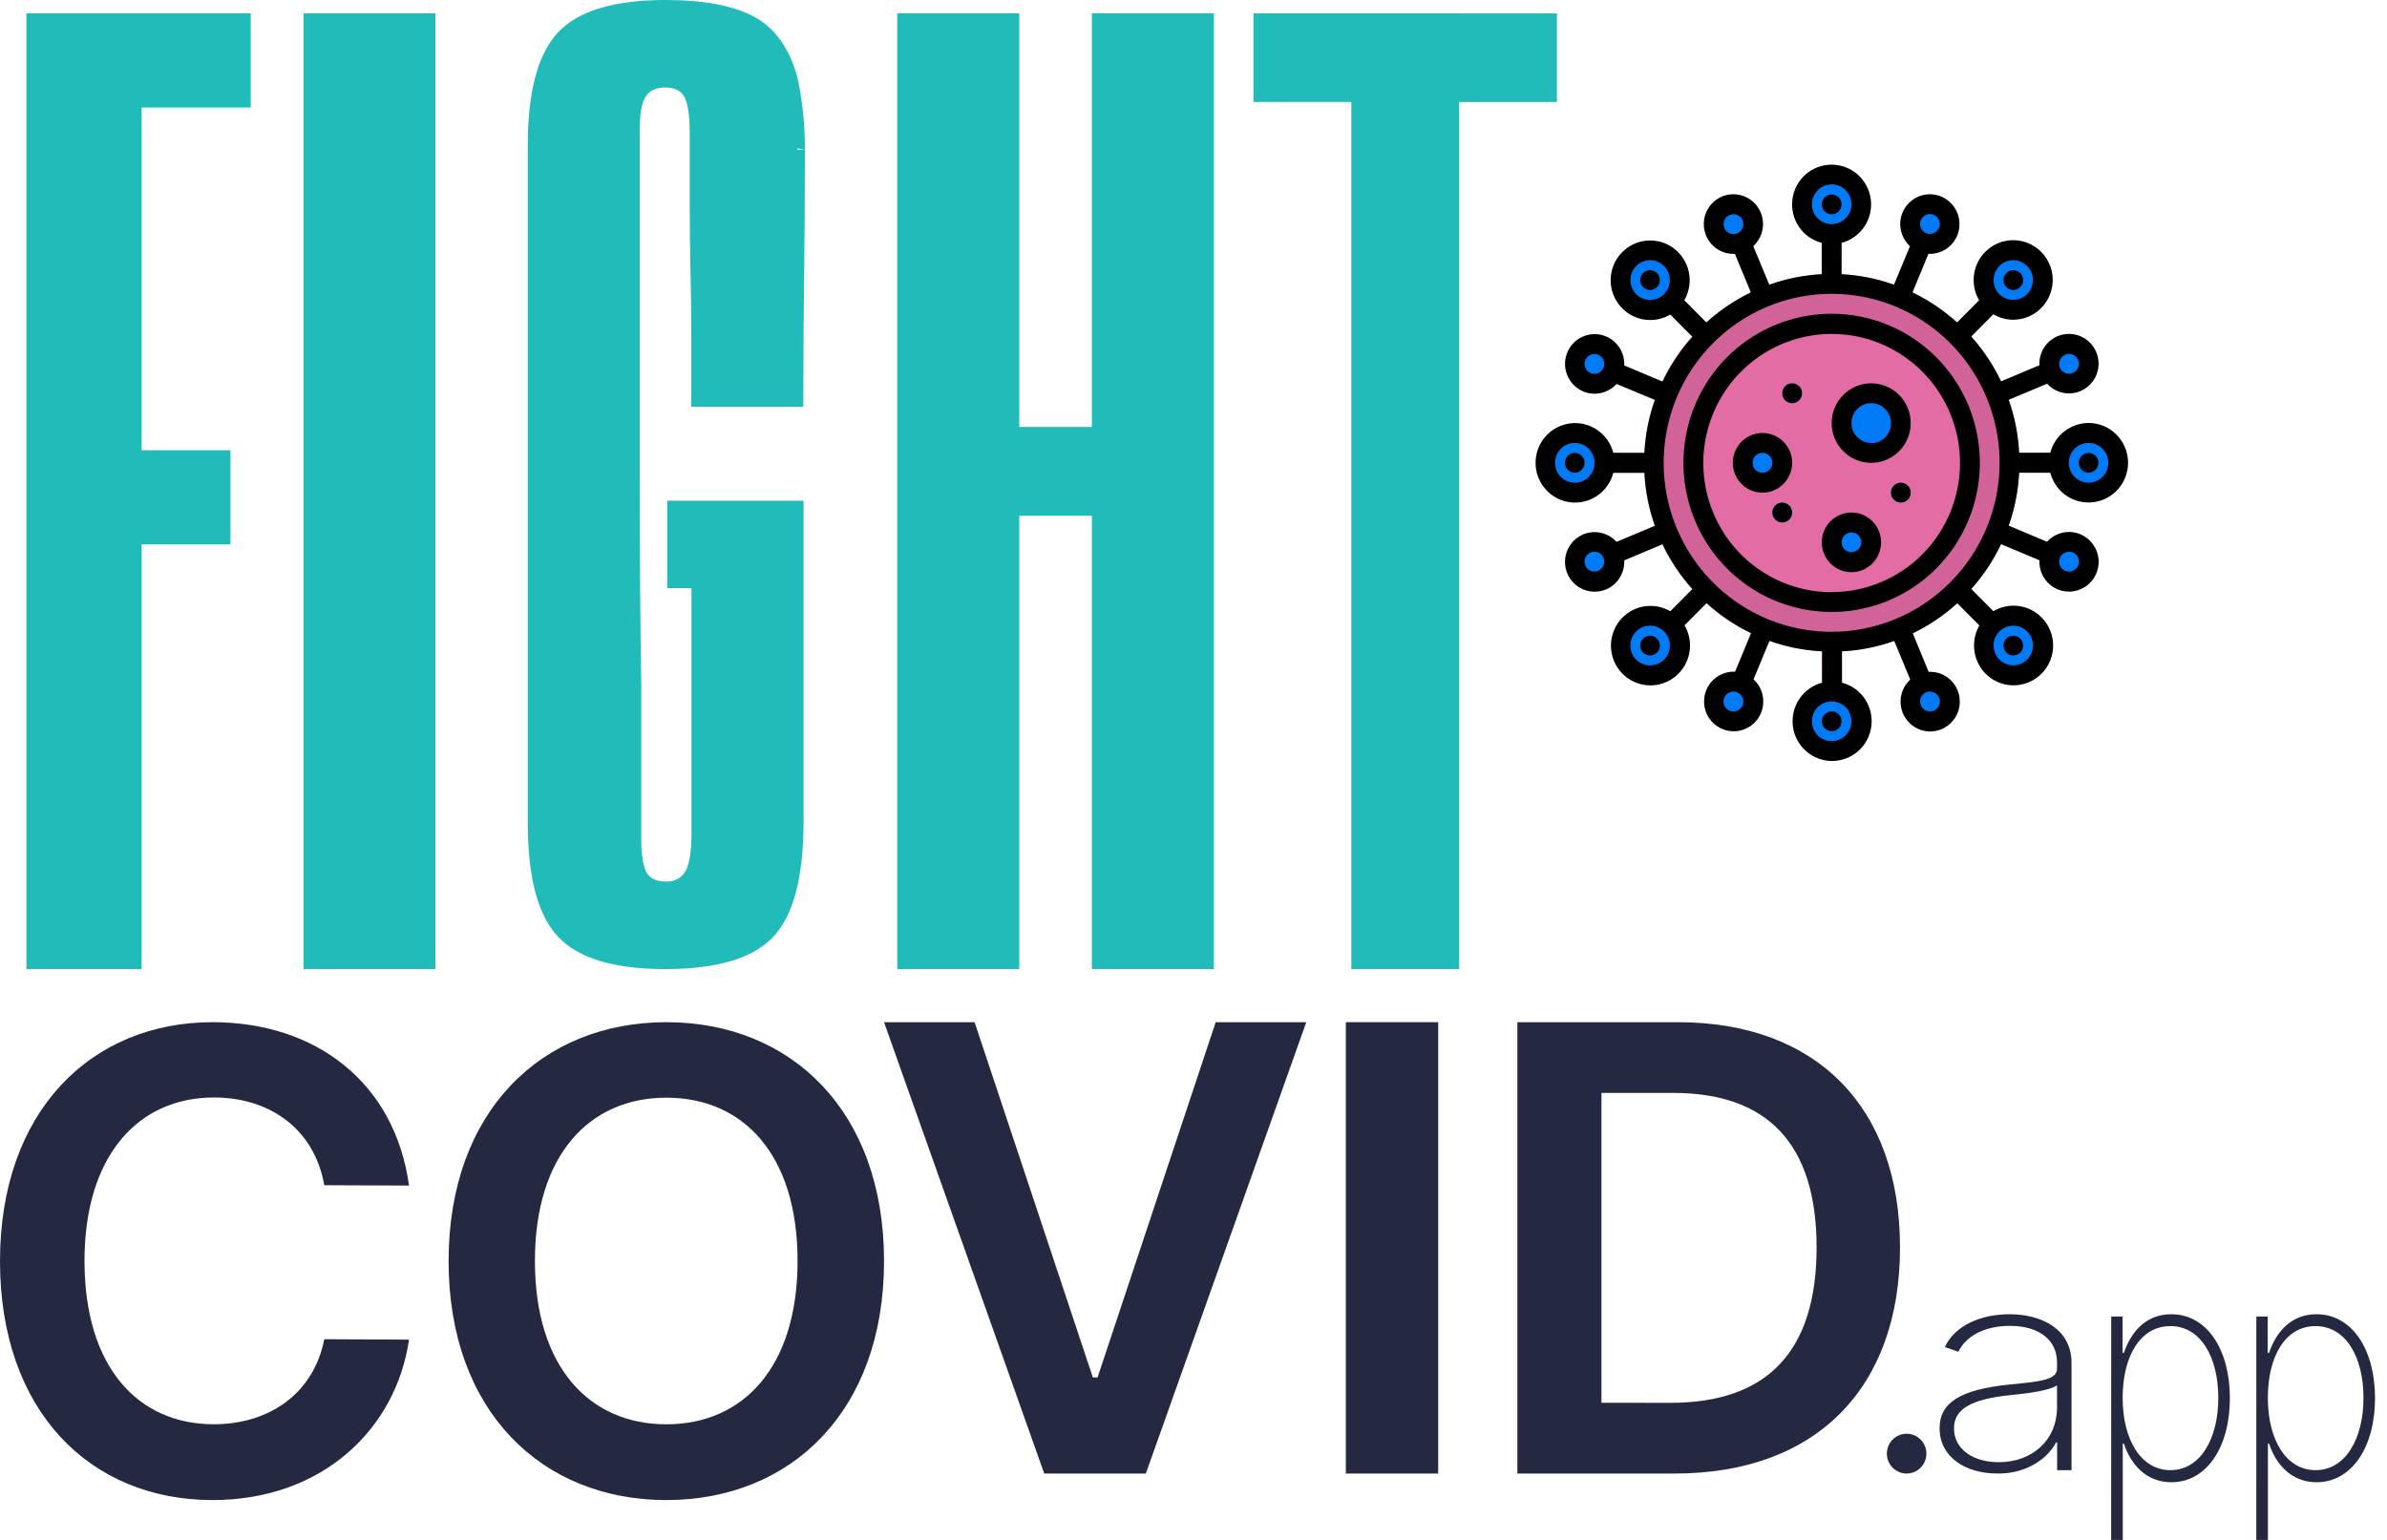
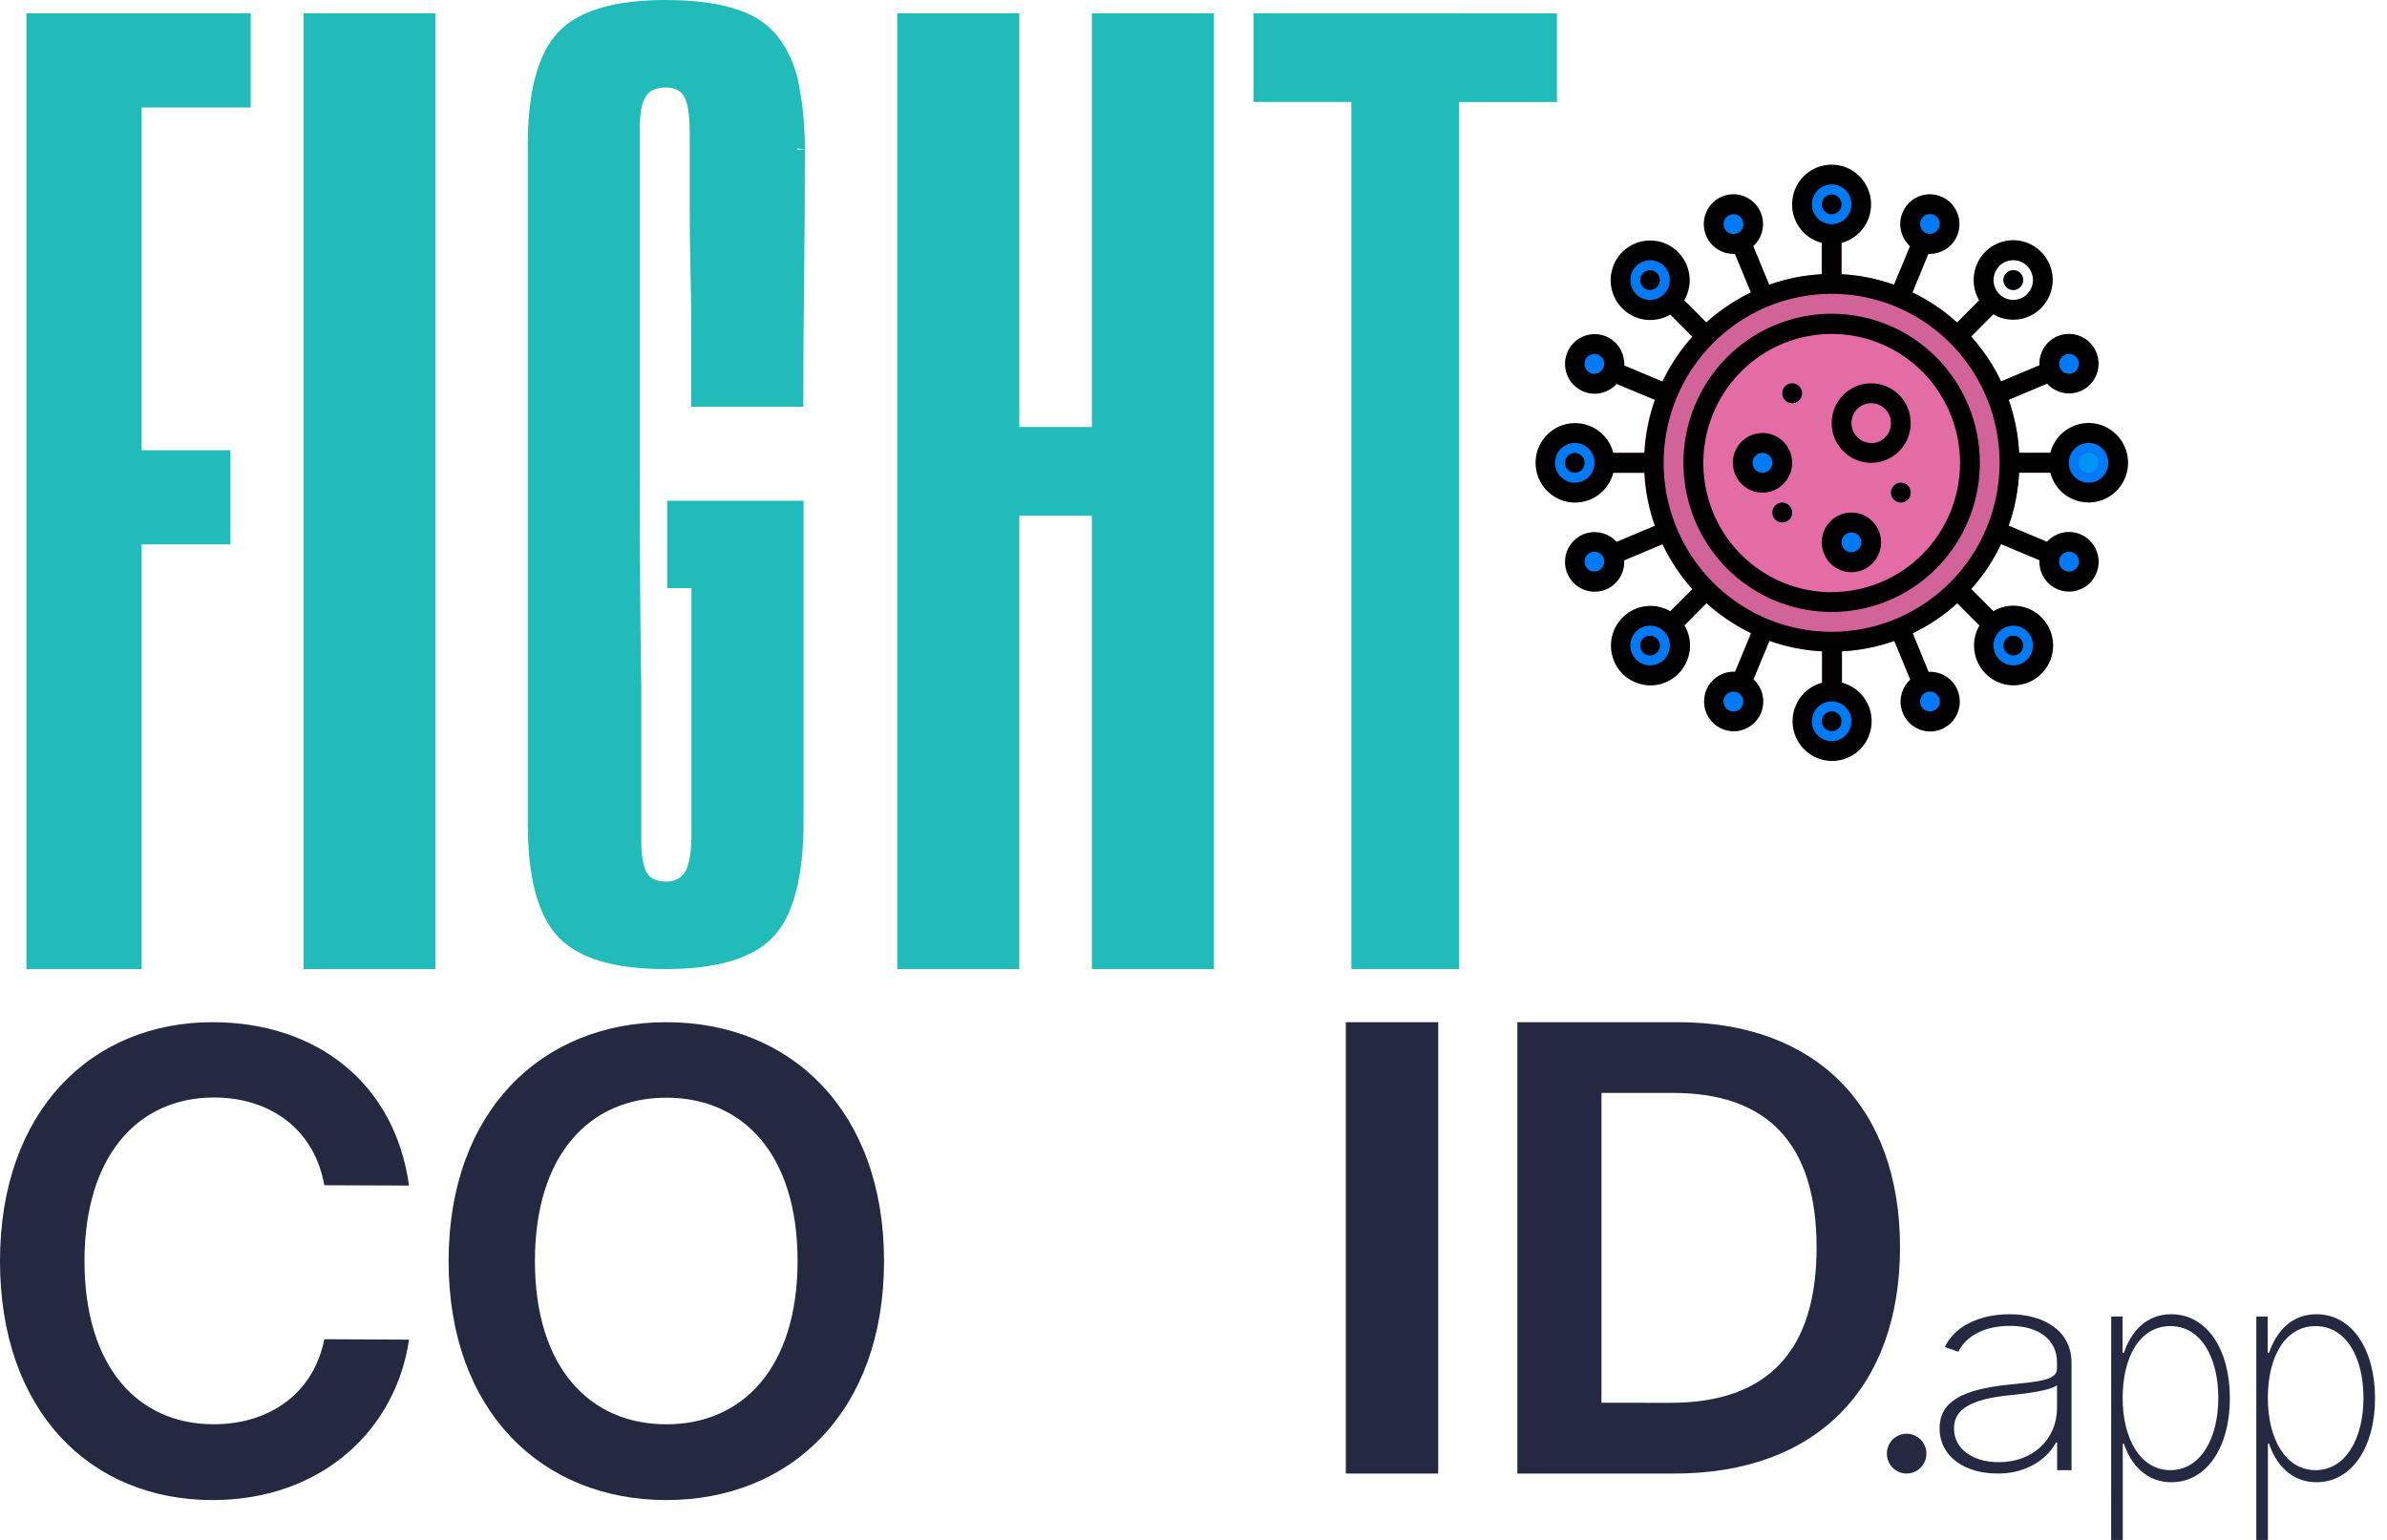
<svg xmlns="http://www.w3.org/2000/svg" fill="none" viewBox="0 0 62 40" height="40" width="62">
  <path fill="#242941" d="M49.009 37.759C49.009 37.656 49.039 37.556 49.095 37.471C49.152 37.386 49.232 37.32 49.326 37.281C49.42 37.242 49.523 37.231 49.623 37.251C49.723 37.271 49.815 37.321 49.886 37.393C49.958 37.465 50.007 37.557 50.027 37.658C50.047 37.758 50.037 37.862 49.998 37.956C49.959 38.051 49.893 38.132 49.809 38.189C49.724 38.245 49.624 38.276 49.523 38.276C49.386 38.276 49.256 38.221 49.159 38.124C49.063 38.027 49.009 37.896 49.009 37.759Z" />
  <path fill="#242941" d="M50.379 37.098C50.379 36.433 50.921 36.095 52.181 35.966C52.901 35.893 53.429 35.86 53.429 35.556V35.389C53.429 34.809 52.967 34.44 52.205 34.44C51.531 34.44 51.052 34.719 50.867 35.113L50.515 34.99C50.786 34.416 51.468 34.138 52.197 34.138C53.036 34.138 53.806 34.528 53.806 35.403V38.189H53.432V37.47H53.404C53.271 37.716 53.055 37.923 52.784 38.066C52.513 38.209 52.198 38.282 51.878 38.275C51.058 38.278 50.379 37.852 50.379 37.098ZM53.429 36.571V35.984C53.232 36.122 52.68 36.194 52.217 36.239C51.184 36.344 50.753 36.608 50.753 37.101C50.753 37.647 51.252 37.981 51.913 37.981C52.805 37.983 53.429 37.384 53.429 36.571Z" />
  <path fill="#242941" d="M54.837 34.197H55.132V35.14H55.167C55.348 34.599 55.738 34.138 56.396 34.138C57.318 34.138 57.919 35.046 57.919 36.319C57.919 37.592 57.315 38.502 56.399 38.502C55.75 38.502 55.343 38.041 55.167 37.5H55.137V40H54.835L54.837 34.197ZM56.374 38.188C57.154 38.188 57.618 37.371 57.618 36.311C57.618 35.251 57.161 34.446 56.374 34.446C55.587 34.446 55.134 35.237 55.134 36.311C55.134 37.386 55.602 38.188 56.374 38.188Z" />
  <path fill="#242941" d="M58.606 34.197H58.902V35.14H58.937C59.119 34.599 59.509 34.138 60.167 34.138C61.088 34.138 61.689 35.046 61.689 36.319C61.689 37.592 61.084 38.502 60.169 38.502C59.521 38.502 59.114 38.041 58.937 37.5H58.907V40H58.605L58.606 34.197ZM60.144 38.188C60.924 38.188 61.389 37.371 61.389 36.311C61.389 35.251 60.931 34.446 60.144 34.446C59.356 34.446 58.905 35.237 58.905 36.311C58.905 37.386 59.371 38.188 60.144 38.188Z" />
  <path fill="#21BCB9" d="M3.679 14.142H5.986V11.695H3.679V2.792H6.512V0.345H0.686V25.172H3.679V14.142Z" />
  <path fill="#21BCB9" d="M11.31 0.345H7.883V25.172H11.31V0.345Z" />
  <path fill="#21BCB9" d="M19.593 0.438C19.054 0.147 18.287 0.001 17.29 0C15.953 0 15.021 0.28 14.496 0.839C13.97 1.399 13.708 2.378 13.709 3.776V21.397C13.709 22.795 13.971 23.774 14.496 24.334C15.02 24.894 15.952 25.174 17.29 25.172C18.628 25.172 19.559 24.893 20.085 24.334C20.611 23.776 20.873 22.773 20.872 21.327V13.006H17.33V15.277H17.96V21.639C17.96 22.106 17.91 22.432 17.81 22.619C17.761 22.711 17.685 22.786 17.593 22.836C17.501 22.886 17.396 22.907 17.291 22.898C17.044 22.898 16.877 22.817 16.79 22.654C16.704 22.491 16.659 22.212 16.656 21.817V17.796C16.631 16.351 16.617 14.459 16.617 12.119V3.357C16.617 2.96 16.666 2.681 16.765 2.518C16.864 2.354 17.037 2.273 17.284 2.273C17.531 2.273 17.698 2.36 17.785 2.535C17.871 2.71 17.915 3.019 17.915 3.464V5.322C17.915 5.905 17.922 6.47 17.935 7.018C17.948 7.566 17.954 8.125 17.954 8.695V10.566H20.866C20.866 9.331 20.873 8.218 20.886 7.228C20.899 6.237 20.906 5.124 20.906 3.888H20.71V3.853L20.906 3.888C20.91 3.254 20.844 2.621 20.71 2C20.502 1.25 20.13 0.729 19.593 0.438Z" />
  <path fill="#21BCB9" d="M26.475 13.397H28.36V25.172H31.53V0.345H28.36V11.091H26.475V0.345H23.305V25.172H26.475V13.397Z" />
  <path fill="#C75B93" d="M47.833 5.825H47.319V7.375H47.833V5.825Z" />
  <path fill="#C75B93" d="M45.358 5.96L44.884 6.158L45.571 7.827L46.046 7.63L45.358 5.96Z" />
  <path fill="#C75B93" d="M41.747 9.313L41.551 9.79L43.21 10.482L43.407 10.005L41.747 9.313Z" />
  <path fill="#C75B93" d="M43.21 13.563L41.551 14.255L41.747 14.732L43.407 14.04L43.21 13.563Z" />
  <path fill="#C75B93" d="M45.571 16.217L44.884 17.887L45.358 18.085L46.046 16.415L45.571 16.217Z" />
  <path fill="#C75B93" d="M49.581 16.218L49.106 16.415L49.794 18.085L50.268 17.887L49.581 16.218Z" />
  <path fill="#C75B93" d="M51.942 13.562L51.745 14.04L53.404 14.731L53.601 14.254L51.942 13.562Z" />
  <path fill="#C75B93" d="M53.404 9.313L51.744 10.005L51.941 10.482L53.6 9.791L53.404 9.313Z" />
  <path fill="#C75B93" d="M49.794 5.96L49.106 7.629L49.581 7.827L50.268 6.157L49.794 5.96Z" />
  <path fill="#C75B93" d="M43.403 7.458L43.04 7.823L44.129 8.919L44.492 8.553L43.403 7.458Z" />
  <path fill="#C75B93" d="M42.957 11.764H41.417V12.281H42.957V11.764Z" />
  <path fill="#C75B93" d="M44.128 15.126L43.039 16.222L43.402 16.587L44.491 15.492L44.128 15.126Z" />
  <path fill="#C75B93" d="M47.833 16.67H47.319V18.219H47.833V16.67Z" />
  <path fill="#C75B93" d="M51.024 15.126L50.661 15.491L51.75 16.587L52.113 16.221L51.024 15.126Z" />
  <path fill="#C75B93" d="M53.734 11.764H52.194V12.281H53.734V11.764Z" />
  <path fill="#C75B93" d="M51.749 7.457L50.66 8.553L51.023 8.918L52.112 7.823L51.749 7.457Z" />
  <path fill="#D26398" d="M47.576 16.928C50.269 16.928 52.452 14.731 52.452 12.022C52.452 9.312 50.269 7.116 47.576 7.116C44.883 7.116 42.7 9.312 42.7 12.022C42.7 14.731 44.883 16.928 47.576 16.928Z" />
  <path fill="#E46CA5" d="M47.577 15.636C49.561 15.636 51.169 14.018 51.169 12.022C51.169 10.026 49.561 8.407 47.577 8.407C45.593 8.407 43.984 10.026 43.984 12.022C43.984 14.018 45.593 15.636 47.577 15.636Z" />
-   <path fill="#007AF6" d="M48.602 11.764C49.027 11.764 49.372 11.417 49.372 10.989C49.372 10.562 49.027 10.215 48.602 10.215C48.177 10.215 47.832 10.562 47.832 10.989C47.832 11.417 48.177 11.764 48.602 11.764Z" />
  <path fill="#007AF6" d="M45.779 12.539C46.063 12.539 46.293 12.307 46.293 12.022C46.293 11.736 46.063 11.505 45.779 11.505C45.496 11.505 45.266 11.736 45.266 12.022C45.266 12.307 45.496 12.539 45.779 12.539Z" />
  <path fill="#007AF6" d="M48.089 14.605C48.373 14.605 48.602 14.373 48.602 14.088C48.602 13.803 48.373 13.571 48.089 13.571C47.805 13.571 47.575 13.803 47.575 14.088C47.575 14.373 47.805 14.605 48.089 14.605Z" />
  <path fill="#007AF6" d="M47.577 6.084C48.002 6.084 48.346 5.737 48.346 5.309C48.346 4.881 48.002 4.534 47.577 4.534C47.151 4.534 46.807 4.881 46.807 5.309C46.807 5.737 47.151 6.084 47.577 6.084Z" />
  <path fill="#007AF6" d="M45.009 6.343C45.292 6.343 45.522 6.111 45.522 5.826C45.522 5.54 45.292 5.309 45.009 5.309C44.725 5.309 44.495 5.54 44.495 5.826C44.495 6.111 44.725 6.343 45.009 6.343Z" />
  <path fill="#007AF6" d="M41.412 9.97C41.696 9.97 41.926 9.739 41.926 9.454C41.926 9.168 41.696 8.937 41.412 8.937C41.128 8.937 40.898 9.168 40.898 9.454C40.898 9.739 41.128 9.97 41.412 9.97Z" />
  <path fill="#007AF6" d="M41.412 15.108C41.696 15.108 41.926 14.877 41.926 14.591C41.926 14.306 41.696 14.074 41.412 14.074C41.128 14.074 40.898 14.306 40.898 14.591C40.898 14.877 41.128 15.108 41.412 15.108Z" />
  <path fill="#007AF6" d="M45.022 18.741C45.306 18.741 45.536 18.51 45.536 18.224C45.536 17.939 45.306 17.708 45.022 17.708C44.739 17.708 44.509 17.939 44.509 18.224C44.509 18.51 44.739 18.741 45.022 18.741Z" />
  <path fill="#007AF6" d="M50.129 18.741C50.413 18.741 50.642 18.51 50.642 18.224C50.642 17.939 50.413 17.708 50.129 17.708C49.845 17.708 49.615 17.939 49.615 18.224C49.615 18.51 49.845 18.741 50.129 18.741Z" />
  <path fill="#007AF6" d="M53.739 15.108C54.023 15.108 54.253 14.877 54.253 14.591C54.253 14.306 54.023 14.074 53.739 14.074C53.456 14.074 53.226 14.306 53.226 14.591C53.226 14.877 53.456 15.108 53.739 15.108Z" />
  <path fill="#007AF6" d="M53.739 9.97C54.023 9.97 54.253 9.739 54.253 9.454C54.253 9.168 54.023 8.937 53.739 8.937C53.456 8.937 53.226 9.168 53.226 9.454C53.226 9.739 53.456 9.97 53.739 9.97Z" />
  <path fill="#007AF6" d="M50.129 6.337C50.413 6.337 50.642 6.106 50.642 5.82C50.642 5.535 50.413 5.304 50.129 5.304C49.845 5.304 49.615 5.535 49.615 5.82C49.615 6.106 49.845 6.337 50.129 6.337Z" />
  <path fill="#0094F6" d="M47.577 5.567C47.718 5.567 47.833 5.451 47.833 5.309C47.833 5.167 47.718 5.051 47.577 5.051C47.435 5.051 47.32 5.167 47.32 5.309C47.32 5.451 47.435 5.567 47.577 5.567Z" />
  <path fill="#007AF6" d="M42.858 8.05C43.283 8.05 43.628 7.703 43.628 7.276C43.628 6.848 43.283 6.501 42.858 6.501C42.433 6.501 42.088 6.848 42.088 7.276C42.088 7.703 42.433 8.05 42.858 8.05Z" />
  <path fill="#0094F6" d="M42.858 7.533C42.999 7.533 43.114 7.418 43.114 7.275C43.114 7.133 42.999 7.018 42.858 7.018C42.716 7.018 42.602 7.133 42.602 7.275C42.602 7.418 42.716 7.533 42.858 7.533Z" />
  <path fill="#0094F6" d="M46.549 10.473C46.691 10.473 46.806 10.357 46.806 10.215C46.806 10.072 46.691 9.957 46.549 9.957C46.408 9.957 46.293 10.072 46.293 10.215C46.293 10.357 46.408 10.473 46.549 10.473Z" />
  <path fill="#0094F6" d="M49.373 13.054C49.514 13.054 49.629 12.939 49.629 12.796C49.629 12.654 49.514 12.539 49.373 12.539C49.231 12.539 49.116 12.654 49.116 12.796C49.116 12.939 49.231 13.054 49.373 13.054Z" />
  <path fill="#0094F6" d="M46.292 13.571C46.434 13.571 46.549 13.456 46.549 13.313C46.549 13.171 46.434 13.056 46.292 13.056C46.151 13.056 46.036 13.171 46.036 13.313C46.036 13.456 46.151 13.571 46.292 13.571Z" />
  <path fill="#007AF6" d="M40.904 12.797C41.329 12.797 41.674 12.45 41.674 12.022C41.674 11.594 41.329 11.247 40.904 11.247C40.478 11.247 40.134 11.594 40.134 12.022C40.134 12.45 40.478 12.797 40.904 12.797Z" />
  <path fill="#0094F6" d="M40.903 12.28C41.044 12.28 41.159 12.164 41.159 12.022C41.159 11.88 41.044 11.764 40.903 11.764C40.761 11.764 40.647 11.88 40.647 12.022C40.647 12.164 40.761 12.28 40.903 12.28Z" />
  <path fill="#007AF6" d="M42.858 17.544C43.283 17.544 43.628 17.197 43.628 16.77C43.628 16.342 43.283 15.995 42.858 15.995C42.433 15.995 42.088 16.342 42.088 16.77C42.088 17.197 42.433 17.544 42.858 17.544Z" />
-   <path fill="#0094F6" d="M42.858 17.027C42.999 17.027 43.114 16.912 43.114 16.77C43.114 16.627 42.999 16.512 42.858 16.512C42.716 16.512 42.602 16.627 42.602 16.77C42.602 16.912 42.716 17.027 42.858 17.027Z" />
  <path fill="#007AF6" d="M47.577 19.511C48.002 19.511 48.346 19.164 48.346 18.736C48.346 18.308 48.002 17.961 47.577 17.961C47.151 17.961 46.807 18.308 46.807 18.736C46.807 19.164 47.151 19.511 47.577 19.511Z" />
  <path fill="#0094F6" d="M47.577 18.994C47.718 18.994 47.833 18.878 47.833 18.736C47.833 18.593 47.718 18.478 47.577 18.478C47.435 18.478 47.32 18.593 47.32 18.736C47.32 18.878 47.435 18.994 47.577 18.994Z" />
  <path fill="#007AF6" d="M52.293 17.544C52.719 17.544 53.063 17.197 53.063 16.77C53.063 16.342 52.719 15.995 52.293 15.995C51.868 15.995 51.523 16.342 51.523 16.77C51.523 17.197 51.868 17.544 52.293 17.544Z" />
  <path fill="#0094F6" d="M52.293 17.027C52.435 17.027 52.55 16.912 52.55 16.77C52.55 16.627 52.435 16.512 52.293 16.512C52.152 16.512 52.037 16.627 52.037 16.77C52.037 16.912 52.152 17.027 52.293 17.027Z" />
  <path fill="#007AF6" d="M54.248 12.797C54.674 12.797 55.018 12.45 55.018 12.022C55.018 11.594 54.674 11.247 54.248 11.247C53.823 11.247 53.478 11.594 53.478 12.022C53.478 12.45 53.823 12.797 54.248 12.797Z" />
  <path fill="#0094F6" d="M54.248 12.28C54.39 12.28 54.505 12.164 54.505 12.022C54.505 11.88 54.39 11.764 54.248 11.764C54.107 11.764 53.992 11.88 53.992 12.022C53.992 12.164 54.107 12.28 54.248 12.28Z" />
-   <path fill="#007AF6" d="M52.293 8.05C52.719 8.05 53.063 7.703 53.063 7.276C53.063 6.848 52.719 6.501 52.293 6.501C51.868 6.501 51.523 6.848 51.523 7.276C51.523 7.703 51.868 8.05 52.293 8.05Z" />
  <path fill="#0094F6" d="M52.293 7.533C52.435 7.533 52.55 7.418 52.55 7.275C52.55 7.133 52.435 7.018 52.293 7.018C52.152 7.018 52.037 7.133 52.037 7.275C52.037 7.418 52.152 7.533 52.293 7.533Z" />
  <path fill="black" d="M47.576 8.15C46.815 8.15 46.07 8.377 45.437 8.802C44.804 9.228 44.31 9.832 44.019 10.54C43.727 11.248 43.651 12.027 43.8 12.778C43.948 13.53 44.315 14.22 44.853 14.762C45.392 15.304 46.078 15.672 46.824 15.822C47.571 15.971 48.345 15.895 49.049 15.601C49.752 15.308 50.353 14.811 50.776 14.174C51.199 13.537 51.425 12.788 51.425 12.022C51.425 10.995 51.019 10.01 50.297 9.284C49.576 8.558 48.597 8.15 47.576 8.15ZM47.576 15.383C46.917 15.383 46.272 15.186 45.724 14.817C45.176 14.449 44.748 13.925 44.496 13.312C44.244 12.699 44.178 12.024 44.306 11.374C44.435 10.723 44.753 10.126 45.219 9.656C45.685 9.187 46.279 8.868 46.926 8.738C47.572 8.609 48.243 8.675 48.852 8.929C49.461 9.183 49.982 9.613 50.348 10.165C50.715 10.716 50.91 11.365 50.91 12.028C50.909 12.917 50.558 13.77 49.932 14.398C49.307 15.027 48.46 15.38 47.576 15.38V15.383Z" />
  <path fill="black" d="M48.602 9.957C48.399 9.957 48.201 10.017 48.032 10.131C47.864 10.244 47.732 10.405 47.654 10.594C47.577 10.783 47.556 10.991 47.596 11.191C47.636 11.391 47.733 11.575 47.877 11.719C48.02 11.864 48.203 11.962 48.402 12.002C48.601 12.042 48.808 12.021 48.995 11.943C49.183 11.865 49.343 11.733 49.456 11.563C49.568 11.393 49.629 11.194 49.629 10.989C49.629 10.716 49.52 10.453 49.328 10.259C49.136 10.066 48.874 9.957 48.602 9.957ZM48.602 11.506C48.501 11.506 48.401 11.476 48.317 11.419C48.233 11.362 48.167 11.281 48.128 11.187C48.089 11.093 48.079 10.989 48.099 10.889C48.118 10.788 48.167 10.696 48.239 10.624C48.311 10.552 48.403 10.502 48.502 10.482C48.602 10.463 48.705 10.473 48.799 10.512C48.893 10.551 48.973 10.617 49.029 10.702C49.086 10.787 49.116 10.887 49.116 10.989C49.117 11.058 49.104 11.125 49.078 11.189C49.053 11.252 49.015 11.31 48.967 11.358C48.92 11.407 48.863 11.445 48.8 11.472C48.737 11.498 48.67 11.511 48.602 11.511V11.506Z" />
  <path fill="black" d="M45.779 11.247C45.626 11.247 45.478 11.293 45.351 11.378C45.224 11.463 45.126 11.584 45.067 11.726C45.009 11.867 44.994 12.023 45.024 12.173C45.053 12.323 45.127 12.461 45.234 12.57C45.342 12.678 45.479 12.752 45.629 12.782C45.778 12.812 45.933 12.796 46.073 12.738C46.214 12.679 46.334 12.58 46.419 12.452C46.504 12.325 46.549 12.175 46.549 12.022C46.549 11.816 46.468 11.619 46.323 11.474C46.179 11.329 45.983 11.247 45.779 11.247ZM45.779 12.281C45.728 12.281 45.678 12.266 45.636 12.237C45.593 12.209 45.56 12.168 45.541 12.121C45.522 12.074 45.516 12.022 45.526 11.971C45.536 11.921 45.561 11.875 45.597 11.839C45.633 11.803 45.679 11.778 45.728 11.768C45.778 11.758 45.83 11.763 45.877 11.783C45.924 11.802 45.964 11.835 45.993 11.878C46.021 11.921 46.036 11.971 46.036 12.022C46.036 12.091 46.009 12.156 45.961 12.205C45.912 12.254 45.847 12.281 45.779 12.281Z" />
  <path fill="black" d="M48.089 13.313C47.937 13.313 47.788 13.359 47.661 13.444C47.535 13.529 47.436 13.65 47.378 13.791C47.32 13.933 47.304 14.089 47.334 14.239C47.364 14.389 47.437 14.527 47.545 14.636C47.653 14.744 47.79 14.818 47.939 14.848C48.088 14.878 48.243 14.862 48.384 14.804C48.525 14.745 48.645 14.646 48.729 14.518C48.814 14.391 48.859 14.241 48.859 14.088C48.859 13.883 48.778 13.685 48.634 13.54C48.489 13.395 48.293 13.313 48.089 13.313ZM48.089 14.346C48.039 14.346 47.989 14.33 47.947 14.302C47.905 14.273 47.873 14.233 47.853 14.186C47.834 14.139 47.829 14.087 47.839 14.037C47.849 13.987 47.874 13.941 47.909 13.905C47.945 13.869 47.991 13.845 48.041 13.835C48.09 13.825 48.142 13.83 48.189 13.85C48.235 13.869 48.275 13.902 48.303 13.945C48.332 13.987 48.347 14.037 48.347 14.088C48.346 14.156 48.318 14.22 48.27 14.268C48.221 14.315 48.157 14.342 48.089 14.342V14.346Z" />
  <path fill="black" d="M47.577 5.567C47.718 5.567 47.833 5.451 47.833 5.309C47.833 5.167 47.718 5.051 47.577 5.051C47.435 5.051 47.32 5.167 47.32 5.309C47.32 5.451 47.435 5.567 47.577 5.567Z" />
  <path fill="black" d="M42.858 7.533C42.999 7.533 43.114 7.418 43.114 7.275C43.114 7.133 42.999 7.018 42.858 7.018C42.716 7.018 42.602 7.133 42.602 7.275C42.602 7.418 42.716 7.533 42.858 7.533Z" />
  <path fill="black" d="M46.549 10.473C46.691 10.473 46.806 10.357 46.806 10.215C46.806 10.072 46.691 9.957 46.549 9.957C46.408 9.957 46.293 10.072 46.293 10.215C46.293 10.357 46.408 10.473 46.549 10.473Z" />
  <path fill="black" d="M49.373 13.054C49.514 13.054 49.629 12.939 49.629 12.796C49.629 12.654 49.514 12.539 49.373 12.539C49.231 12.539 49.116 12.654 49.116 12.796C49.116 12.939 49.231 13.054 49.373 13.054Z" />
  <path fill="black" d="M46.292 13.571C46.434 13.571 46.549 13.456 46.549 13.313C46.549 13.171 46.434 13.056 46.292 13.056C46.151 13.056 46.036 13.171 46.036 13.313C46.036 13.456 46.151 13.571 46.292 13.571Z" />
  <path fill="black" d="M40.903 12.28C41.044 12.28 41.159 12.164 41.159 12.022C41.159 11.88 41.044 11.764 40.903 11.764C40.761 11.764 40.647 11.88 40.647 12.022C40.647 12.164 40.761 12.28 40.903 12.28Z" />
  <path fill="black" d="M42.858 17.027C42.999 17.027 43.114 16.912 43.114 16.77C43.114 16.627 42.999 16.512 42.858 16.512C42.716 16.512 42.602 16.627 42.602 16.77C42.602 16.912 42.716 17.027 42.858 17.027Z" />
  <path fill="black" d="M47.577 18.994C47.718 18.994 47.833 18.878 47.833 18.736C47.833 18.593 47.718 18.478 47.577 18.478C47.435 18.478 47.32 18.593 47.32 18.736C47.32 18.878 47.435 18.994 47.577 18.994Z" />
  <path fill="black" d="M52.293 17.027C52.435 17.027 52.55 16.912 52.55 16.77C52.55 16.627 52.435 16.512 52.293 16.512C52.152 16.512 52.037 16.627 52.037 16.77C52.037 16.912 52.152 17.027 52.293 17.027Z" />
  <path fill="black" d="M54.248 10.987C54.021 10.988 53.8 11.064 53.62 11.204C53.44 11.344 53.311 11.54 53.254 11.762H52.445C52.421 11.292 52.329 10.827 52.173 10.383L53.169 9.964C53.263 10.069 53.385 10.147 53.52 10.187C53.654 10.228 53.798 10.231 53.934 10.195C54.071 10.159 54.195 10.086 54.293 9.984C54.391 9.882 54.459 9.755 54.49 9.617C54.521 9.479 54.514 9.334 54.469 9.2C54.424 9.066 54.343 8.946 54.236 8.855C54.128 8.763 53.997 8.704 53.858 8.682C53.719 8.66 53.576 8.677 53.446 8.731C53.299 8.793 53.174 8.899 53.089 9.034C53.005 9.17 52.964 9.328 52.972 9.488L51.976 9.908C51.774 9.483 51.512 9.09 51.199 8.741L51.773 8.163C51.938 8.261 52.128 8.31 52.32 8.304C52.511 8.299 52.698 8.239 52.858 8.133C53.018 8.026 53.145 7.877 53.224 7.701C53.304 7.525 53.333 7.331 53.309 7.14C53.284 6.948 53.206 6.767 53.085 6.618C52.964 6.469 52.803 6.357 52.621 6.294C52.44 6.232 52.244 6.223 52.058 6.266C51.871 6.31 51.7 6.406 51.564 6.543C51.403 6.705 51.3 6.917 51.272 7.144C51.243 7.372 51.29 7.603 51.406 7.801L50.833 8.378C50.485 8.064 50.095 7.8 49.673 7.596L50.085 6.595H50.125C50.264 6.595 50.401 6.558 50.521 6.486C50.641 6.414 50.739 6.31 50.805 6.187C50.871 6.063 50.902 5.924 50.895 5.784C50.889 5.643 50.844 5.508 50.767 5.391C50.69 5.274 50.582 5.181 50.456 5.121C50.33 5.06 50.19 5.036 50.051 5.049C49.913 5.063 49.78 5.114 49.668 5.198C49.556 5.282 49.468 5.394 49.415 5.524C49.354 5.672 49.34 5.835 49.376 5.991C49.411 6.147 49.493 6.289 49.611 6.396L49.194 7.397C48.755 7.24 48.296 7.148 47.831 7.123V6.309C48.072 6.246 48.283 6.097 48.423 5.889C48.563 5.681 48.623 5.428 48.592 5.179C48.56 4.93 48.439 4.701 48.252 4.534C48.065 4.368 47.823 4.277 47.574 4.277C47.324 4.277 47.083 4.368 46.895 4.534C46.708 4.701 46.587 4.93 46.556 5.179C46.524 5.428 46.584 5.681 46.724 5.889C46.864 6.097 47.075 6.246 47.317 6.309V7.123C46.852 7.148 46.394 7.24 45.955 7.397L45.538 6.396C45.643 6.301 45.72 6.179 45.761 6.043C45.802 5.907 45.804 5.762 45.769 5.625C45.733 5.487 45.661 5.362 45.559 5.264C45.458 5.165 45.332 5.096 45.194 5.064C45.056 5.033 44.913 5.04 44.779 5.085C44.645 5.131 44.526 5.212 44.435 5.32C44.344 5.429 44.285 5.561 44.263 5.701C44.241 5.841 44.258 5.985 44.312 6.116C44.371 6.258 44.47 6.379 44.596 6.464C44.723 6.549 44.872 6.595 45.025 6.595H45.064L45.481 7.596C45.059 7.8 44.669 8.063 44.322 8.378L43.748 7.801C43.844 7.634 43.893 7.443 43.888 7.25C43.882 7.058 43.823 6.87 43.717 6.709C43.611 6.548 43.463 6.42 43.288 6.34C43.114 6.26 42.92 6.231 42.73 6.255C42.54 6.28 42.36 6.358 42.212 6.48C42.063 6.602 41.952 6.764 41.89 6.947C41.828 7.13 41.819 7.326 41.862 7.514C41.906 7.702 42.001 7.874 42.137 8.01C42.298 8.172 42.509 8.276 42.735 8.305C42.961 8.333 43.191 8.286 43.387 8.17L43.96 8.747C43.647 9.097 43.386 9.49 43.183 9.914L42.188 9.495C42.196 9.353 42.164 9.212 42.097 9.086C42.031 8.961 41.931 8.857 41.809 8.785C41.687 8.713 41.548 8.676 41.407 8.678C41.266 8.681 41.128 8.722 41.009 8.798C40.889 8.873 40.793 8.98 40.73 9.108C40.667 9.235 40.64 9.377 40.652 9.518C40.664 9.66 40.714 9.795 40.797 9.91C40.881 10.025 40.994 10.114 41.124 10.169C41.217 10.207 41.317 10.227 41.418 10.227C41.526 10.227 41.633 10.204 41.731 10.16C41.83 10.116 41.919 10.052 41.991 9.972L42.987 10.386C42.83 10.829 42.738 11.294 42.714 11.764H41.904C41.842 11.521 41.694 11.309 41.487 11.168C41.28 11.027 41.029 10.966 40.782 10.998C40.534 11.03 40.306 11.151 40.141 11.34C39.976 11.528 39.885 11.771 39.885 12.022C39.885 12.274 39.976 12.516 40.141 12.705C40.306 12.893 40.534 13.015 40.782 13.047C41.029 13.078 41.28 13.018 41.487 12.877C41.694 12.736 41.842 12.524 41.904 12.281H42.714C42.738 12.751 42.83 13.215 42.987 13.658L41.991 14.078C41.897 13.972 41.775 13.895 41.64 13.854C41.505 13.813 41.361 13.81 41.224 13.846C41.088 13.882 40.964 13.955 40.865 14.057C40.767 14.159 40.699 14.287 40.668 14.425C40.637 14.564 40.644 14.708 40.689 14.843C40.734 14.977 40.815 15.097 40.923 15.188C41.031 15.28 41.162 15.34 41.301 15.361C41.441 15.383 41.584 15.366 41.714 15.311C41.861 15.25 41.985 15.144 42.07 15.009C42.155 14.873 42.196 14.714 42.188 14.555L43.184 14.135C43.386 14.56 43.648 14.953 43.961 15.302L43.387 15.88C43.221 15.782 43.032 15.733 42.84 15.739C42.648 15.744 42.462 15.803 42.302 15.91C42.142 16.017 42.015 16.166 41.936 16.342C41.856 16.517 41.827 16.712 41.851 16.903C41.876 17.095 41.953 17.275 42.075 17.425C42.196 17.574 42.357 17.686 42.539 17.748C42.72 17.81 42.916 17.82 43.102 17.776C43.289 17.732 43.46 17.637 43.595 17.5C43.757 17.338 43.86 17.126 43.889 16.898C43.917 16.671 43.87 16.44 43.754 16.242L44.328 15.665C44.675 15.979 45.066 16.243 45.487 16.447L45.071 17.448C44.93 17.44 44.789 17.472 44.665 17.539C44.541 17.607 44.438 17.707 44.366 17.829C44.295 17.952 44.258 18.092 44.261 18.234C44.263 18.376 44.304 18.514 44.379 18.634C44.455 18.755 44.561 18.852 44.688 18.915C44.814 18.978 44.955 19.005 45.096 18.993C45.236 18.981 45.371 18.93 45.485 18.847C45.599 18.763 45.688 18.649 45.742 18.518C45.802 18.37 45.815 18.207 45.78 18.05C45.745 17.894 45.663 17.753 45.545 17.646L45.961 16.645C46.402 16.802 46.863 16.894 47.33 16.918V17.733C47.088 17.796 46.877 17.945 46.737 18.153C46.597 18.362 46.537 18.614 46.568 18.864C46.6 19.113 46.721 19.343 46.908 19.509C47.096 19.675 47.337 19.767 47.587 19.767C47.837 19.767 48.079 19.675 48.266 19.509C48.454 19.343 48.575 19.113 48.606 18.864C48.638 18.614 48.578 18.362 48.437 18.153C48.297 17.945 48.086 17.796 47.844 17.733V16.918C48.307 16.895 48.765 16.803 49.203 16.648L49.619 17.65C49.514 17.745 49.438 17.867 49.397 18.003C49.356 18.139 49.354 18.284 49.389 18.421C49.425 18.559 49.498 18.684 49.599 18.782C49.7 18.881 49.827 18.95 49.965 18.981C50.102 19.013 50.246 19.005 50.38 18.96C50.514 18.915 50.632 18.833 50.723 18.725C50.814 18.616 50.874 18.484 50.895 18.344C50.917 18.204 50.9 18.06 50.846 17.929C50.785 17.781 50.679 17.656 50.545 17.57C50.41 17.485 50.252 17.444 50.093 17.452L49.682 16.451C50.103 16.246 50.493 15.983 50.841 15.669L51.414 16.245C51.317 16.412 51.268 16.603 51.274 16.796C51.279 16.989 51.338 17.177 51.444 17.339C51.55 17.5 51.699 17.628 51.873 17.708C52.048 17.789 52.242 17.818 52.432 17.793C52.623 17.768 52.803 17.69 52.951 17.568C53.1 17.445 53.212 17.284 53.273 17.1C53.335 16.917 53.344 16.721 53.301 16.532C53.257 16.344 53.161 16.172 53.025 16.036C52.864 15.873 52.653 15.77 52.427 15.741C52.201 15.712 51.971 15.76 51.775 15.876L51.201 15.299C51.514 14.949 51.775 14.556 51.976 14.132L52.972 14.551C52.964 14.693 52.996 14.835 53.062 14.96C53.129 15.085 53.229 15.189 53.351 15.261C53.472 15.333 53.611 15.37 53.753 15.368C53.894 15.366 54.032 15.324 54.151 15.249C54.271 15.173 54.367 15.066 54.43 14.938C54.493 14.811 54.52 14.669 54.508 14.527C54.496 14.386 54.445 14.25 54.362 14.136C54.278 14.021 54.165 13.932 54.035 13.877C53.888 13.816 53.725 13.802 53.57 13.838C53.415 13.873 53.274 13.956 53.168 14.074L52.173 13.655C52.329 13.212 52.421 12.748 52.445 12.278H53.254C53.302 12.465 53.401 12.634 53.54 12.768C53.679 12.901 53.853 12.992 54.041 13.031C54.229 13.07 54.424 13.055 54.604 12.988C54.784 12.921 54.941 12.805 55.059 12.652C55.177 12.5 55.249 12.317 55.269 12.125C55.288 11.933 55.254 11.739 55.169 11.566C55.085 11.392 54.954 11.246 54.791 11.144C54.628 11.041 54.44 10.987 54.248 10.987ZM53.642 9.213C53.689 9.193 53.74 9.188 53.79 9.198C53.84 9.208 53.885 9.232 53.921 9.268C53.957 9.305 53.981 9.35 53.991 9.4C54.001 9.45 53.996 9.502 53.977 9.549C53.957 9.596 53.925 9.637 53.883 9.665C53.84 9.693 53.791 9.709 53.74 9.709C53.69 9.709 53.64 9.694 53.598 9.666C53.556 9.637 53.523 9.597 53.503 9.55C53.478 9.487 53.478 9.417 53.504 9.354C53.53 9.291 53.58 9.241 53.642 9.215V9.213ZM49.891 5.719C49.911 5.672 49.944 5.632 49.986 5.603C50.028 5.575 50.078 5.56 50.128 5.56C50.179 5.56 50.228 5.575 50.27 5.604C50.312 5.632 50.345 5.672 50.365 5.72C50.384 5.767 50.389 5.819 50.379 5.869C50.369 5.918 50.345 5.964 50.309 6C50.273 6.036 50.227 6.061 50.178 6.071C50.128 6.081 50.077 6.076 50.03 6.056C49.967 6.03 49.917 5.98 49.891 5.916C49.865 5.853 49.865 5.782 49.891 5.719ZM44.786 5.917C44.768 5.87 44.763 5.818 44.774 5.768C44.784 5.718 44.809 5.673 44.846 5.637C44.882 5.602 44.928 5.578 44.977 5.568C45.027 5.559 45.078 5.565 45.125 5.585C45.171 5.605 45.211 5.638 45.239 5.68C45.267 5.723 45.281 5.773 45.281 5.824C45.281 5.874 45.265 5.924 45.237 5.966C45.209 6.008 45.169 6.041 45.122 6.061C45.09 6.074 45.057 6.08 45.023 6.08C44.989 6.08 44.955 6.074 44.924 6.06C44.893 6.047 44.864 6.028 44.84 6.004C44.817 5.979 44.798 5.951 44.785 5.919L44.786 5.917ZM41.315 9.691C41.268 9.671 41.228 9.638 41.2 9.596C41.171 9.553 41.156 9.503 41.156 9.452C41.156 9.401 41.171 9.351 41.2 9.309C41.228 9.267 41.268 9.234 41.315 9.214C41.361 9.194 41.413 9.189 41.463 9.199C41.512 9.209 41.558 9.234 41.594 9.27C41.63 9.306 41.654 9.352 41.664 9.402C41.674 9.452 41.669 9.504 41.649 9.551C41.623 9.614 41.573 9.664 41.511 9.69C41.448 9.717 41.378 9.717 41.315 9.691ZM41.511 14.827C41.464 14.847 41.412 14.852 41.363 14.842C41.313 14.832 41.267 14.807 41.232 14.771C41.196 14.735 41.171 14.689 41.161 14.639C41.151 14.589 41.157 14.537 41.176 14.49C41.195 14.443 41.228 14.403 41.27 14.374C41.312 14.346 41.362 14.331 41.412 14.331C41.463 14.331 41.513 14.346 41.555 14.374C41.597 14.402 41.63 14.442 41.649 14.489C41.662 14.521 41.669 14.554 41.669 14.588C41.669 14.622 41.663 14.656 41.65 14.687C41.637 14.719 41.618 14.747 41.594 14.771C41.57 14.795 41.542 14.814 41.511 14.827ZM45.261 18.321C45.242 18.368 45.209 18.409 45.167 18.437C45.125 18.466 45.075 18.481 45.024 18.481C44.973 18.482 44.923 18.466 44.881 18.438C44.838 18.41 44.805 18.369 44.786 18.322C44.766 18.275 44.761 18.223 44.771 18.172C44.781 18.122 44.805 18.076 44.841 18.04C44.877 18.003 44.923 17.979 44.973 17.969C45.023 17.959 45.075 17.964 45.122 17.983C45.184 18.01 45.234 18.06 45.261 18.123C45.287 18.186 45.287 18.257 45.261 18.321ZM50.366 18.123C50.386 18.17 50.391 18.222 50.381 18.272C50.371 18.322 50.347 18.367 50.311 18.404C50.275 18.44 50.229 18.464 50.18 18.474C50.13 18.484 50.078 18.479 50.032 18.46C49.985 18.44 49.945 18.407 49.917 18.365C49.888 18.323 49.873 18.273 49.873 18.222C49.873 18.171 49.888 18.121 49.916 18.078C49.944 18.036 49.984 18.003 50.031 17.983C50.094 17.957 50.164 17.957 50.227 17.983C50.289 18.01 50.339 18.06 50.365 18.123H50.366ZM53.741 14.33C53.792 14.33 53.842 14.345 53.884 14.374C53.926 14.402 53.959 14.443 53.979 14.49C53.998 14.538 54.003 14.59 53.993 14.64C53.983 14.69 53.959 14.736 53.922 14.773C53.886 14.809 53.84 14.833 53.79 14.843C53.74 14.853 53.689 14.848 53.642 14.828C53.595 14.808 53.554 14.775 53.526 14.732C53.498 14.689 53.483 14.639 53.483 14.588C53.484 14.554 53.49 14.521 53.503 14.489C53.523 14.443 53.556 14.403 53.599 14.375C53.641 14.348 53.69 14.333 53.741 14.333V14.33ZM51.931 6.907C52.003 6.836 52.094 6.787 52.194 6.768C52.293 6.749 52.396 6.759 52.489 6.798C52.582 6.838 52.662 6.904 52.718 6.989C52.774 7.073 52.804 7.173 52.804 7.274C52.804 7.376 52.774 7.476 52.718 7.56C52.662 7.645 52.582 7.711 52.489 7.75C52.396 7.789 52.293 7.8 52.194 7.781C52.094 7.761 52.003 7.713 51.931 7.641C51.835 7.544 51.781 7.413 51.781 7.276C51.781 7.139 51.835 7.008 51.931 6.911V6.907ZM47.063 5.306C47.063 5.204 47.093 5.104 47.149 5.019C47.206 4.934 47.286 4.867 47.38 4.828C47.474 4.789 47.577 4.779 47.676 4.799C47.776 4.819 47.868 4.868 47.94 4.94C48.011 5.013 48.06 5.105 48.08 5.205C48.1 5.305 48.09 5.409 48.051 5.504C48.012 5.598 47.946 5.679 47.862 5.735C47.777 5.792 47.678 5.823 47.576 5.823C47.441 5.823 47.31 5.769 47.214 5.672C47.118 5.576 47.063 5.445 47.063 5.309V5.306ZM42.495 7.637C42.424 7.565 42.376 7.473 42.357 7.373C42.337 7.273 42.348 7.17 42.387 7.076C42.426 6.982 42.492 6.902 42.576 6.845C42.66 6.789 42.759 6.759 42.86 6.759C42.961 6.759 43.06 6.789 43.144 6.845C43.228 6.902 43.294 6.982 43.333 7.076C43.372 7.17 43.382 7.273 43.363 7.373C43.344 7.473 43.296 7.565 43.224 7.637C43.177 7.686 43.12 7.724 43.058 7.751C42.995 7.777 42.928 7.791 42.861 7.791C42.793 7.792 42.726 7.779 42.663 7.753C42.6 7.727 42.543 7.688 42.495 7.64V7.637ZM40.903 12.539C40.802 12.539 40.702 12.508 40.618 12.452C40.533 12.395 40.468 12.314 40.429 12.22C40.39 12.125 40.38 12.021 40.4 11.921C40.419 11.821 40.468 11.729 40.54 11.656C40.612 11.584 40.703 11.535 40.803 11.515C40.903 11.495 41.006 11.505 41.1 11.544C41.194 11.584 41.274 11.65 41.33 11.735C41.387 11.82 41.417 11.92 41.417 12.022C41.417 12.159 41.363 12.29 41.267 12.387C41.17 12.484 41.039 12.539 40.903 12.539ZM43.221 17.134C43.149 17.206 43.058 17.255 42.958 17.274C42.859 17.294 42.756 17.284 42.662 17.244C42.569 17.205 42.489 17.139 42.432 17.054C42.376 16.969 42.346 16.869 42.346 16.767C42.346 16.665 42.376 16.566 42.432 16.481C42.489 16.396 42.569 16.329 42.662 16.29C42.756 16.251 42.859 16.241 42.958 16.26C43.058 16.28 43.149 16.329 43.221 16.401C43.27 16.448 43.308 16.506 43.334 16.569C43.36 16.631 43.374 16.699 43.374 16.767C43.374 16.836 43.36 16.903 43.334 16.966C43.308 17.029 43.27 17.086 43.221 17.134ZM48.089 18.736C48.089 18.838 48.059 18.938 48.002 19.023C47.946 19.108 47.865 19.174 47.772 19.213C47.678 19.253 47.574 19.263 47.475 19.243C47.375 19.223 47.283 19.173 47.212 19.101C47.14 19.029 47.091 18.936 47.071 18.836C47.052 18.736 47.062 18.632 47.101 18.538C47.14 18.443 47.206 18.362 47.291 18.306C47.375 18.249 47.475 18.219 47.576 18.219C47.644 18.219 47.71 18.233 47.773 18.259C47.835 18.285 47.892 18.323 47.939 18.371C47.987 18.419 48.024 18.476 48.05 18.538C48.076 18.601 48.089 18.668 48.089 18.736ZM47.576 16.412C46.713 16.412 45.87 16.155 45.152 15.673C44.434 15.19 43.875 14.505 43.544 13.703C43.214 12.9 43.127 12.018 43.296 11.166C43.464 10.314 43.88 9.532 44.49 8.918C45.1 8.304 45.877 7.886 46.724 7.716C47.57 7.547 48.447 7.634 49.245 7.966C50.042 8.298 50.724 8.861 51.203 9.583C51.682 10.305 51.938 11.154 51.938 12.022C51.937 13.186 51.477 14.301 50.659 15.124C49.842 15.947 48.733 16.41 47.576 16.412ZM52.657 16.405C52.728 16.477 52.777 16.569 52.796 16.669C52.815 16.769 52.805 16.872 52.766 16.966C52.727 17.06 52.661 17.14 52.577 17.196C52.493 17.253 52.394 17.283 52.293 17.283C52.192 17.283 52.093 17.253 52.008 17.196C51.924 17.14 51.859 17.06 51.82 16.966C51.781 16.872 51.77 16.769 51.789 16.669C51.809 16.569 51.857 16.477 51.928 16.405C51.976 16.356 52.033 16.318 52.095 16.292C52.158 16.266 52.225 16.252 52.293 16.252C52.36 16.252 52.428 16.266 52.49 16.292C52.553 16.318 52.609 16.356 52.657 16.405ZM54.248 12.539C54.147 12.539 54.047 12.508 53.963 12.452C53.878 12.395 53.812 12.314 53.774 12.22C53.735 12.125 53.725 12.021 53.744 11.921C53.764 11.821 53.813 11.729 53.885 11.656C53.957 11.584 54.048 11.535 54.148 11.515C54.248 11.495 54.351 11.505 54.445 11.544C54.539 11.584 54.619 11.65 54.675 11.735C54.732 11.82 54.762 11.92 54.762 12.022C54.762 12.159 54.708 12.29 54.611 12.387C54.515 12.484 54.384 12.539 54.248 12.539Z" />
-   <path fill="black" d="M54.248 12.28C54.39 12.28 54.505 12.164 54.505 12.022C54.505 11.88 54.39 11.764 54.248 11.764C54.107 11.764 53.992 11.88 53.992 12.022C53.992 12.164 54.107 12.28 54.248 12.28Z" />
  <path fill="black" d="M52.293 7.533C52.435 7.533 52.55 7.418 52.55 7.275C52.55 7.133 52.435 7.018 52.293 7.018C52.152 7.018 52.037 7.133 52.037 7.275C52.037 7.418 52.152 7.533 52.293 7.533Z" />
  <path fill="#242941" d="M8.423 30.787C8.17 29.34 7.023 28.508 5.557 28.508C3.585 28.508 2.195 30.025 2.195 32.752C2.195 35.526 3.596 36.996 5.551 36.996C6.992 36.996 8.146 36.2 8.423 34.787L10.624 34.798C10.289 37.106 8.387 38.965 5.521 38.965C2.343 38.965 0 36.658 0 32.758C0 28.859 2.373 26.552 5.521 26.552C8.193 26.552 10.254 28.11 10.624 30.796L8.423 30.787Z" />
  <path fill="#242941" d="M17.308 38.965C14.075 38.965 11.652 36.658 11.652 32.758C11.652 28.859 14.075 26.552 17.308 26.552C20.541 26.552 22.962 28.853 22.962 32.758C22.962 36.664 20.538 38.965 17.308 38.965ZM17.308 28.513C15.306 28.513 13.894 30.005 13.894 32.756C13.894 35.507 15.306 36.997 17.308 36.997C19.309 36.997 20.716 35.504 20.716 32.753C20.716 30.002 19.315 28.513 17.308 28.513Z" />
-   <path fill="#242941" d="M28.386 35.78H28.508L31.576 26.552H33.929L29.762 38.276H27.123L22.962 26.552H25.314L28.386 35.78Z" />
  <path fill="#242941" d="M37.356 38.276H34.957V26.552H37.356V38.276Z" />
  <path fill="#242941" d="M39.412 38.276V26.552H43.581C47.173 26.552 49.351 28.75 49.351 32.403C49.351 36.055 47.173 38.276 43.498 38.276H39.412ZM43.393 36.439C45.907 36.439 47.184 35.099 47.184 32.404C47.184 29.708 45.907 28.389 43.457 28.389H41.596V36.438L43.393 36.439Z" />
  <path fill="#21BCB9" d="M32.558 0.345V2.649H35.1V24.039C35.1 24.045 35.1 24.05 35.1 24.056V25.172H37.901V24.1C37.901 24.094 37.901 24.089 37.901 24.083V2.651H40.44V0.347L32.558 0.345Z" />
</svg>